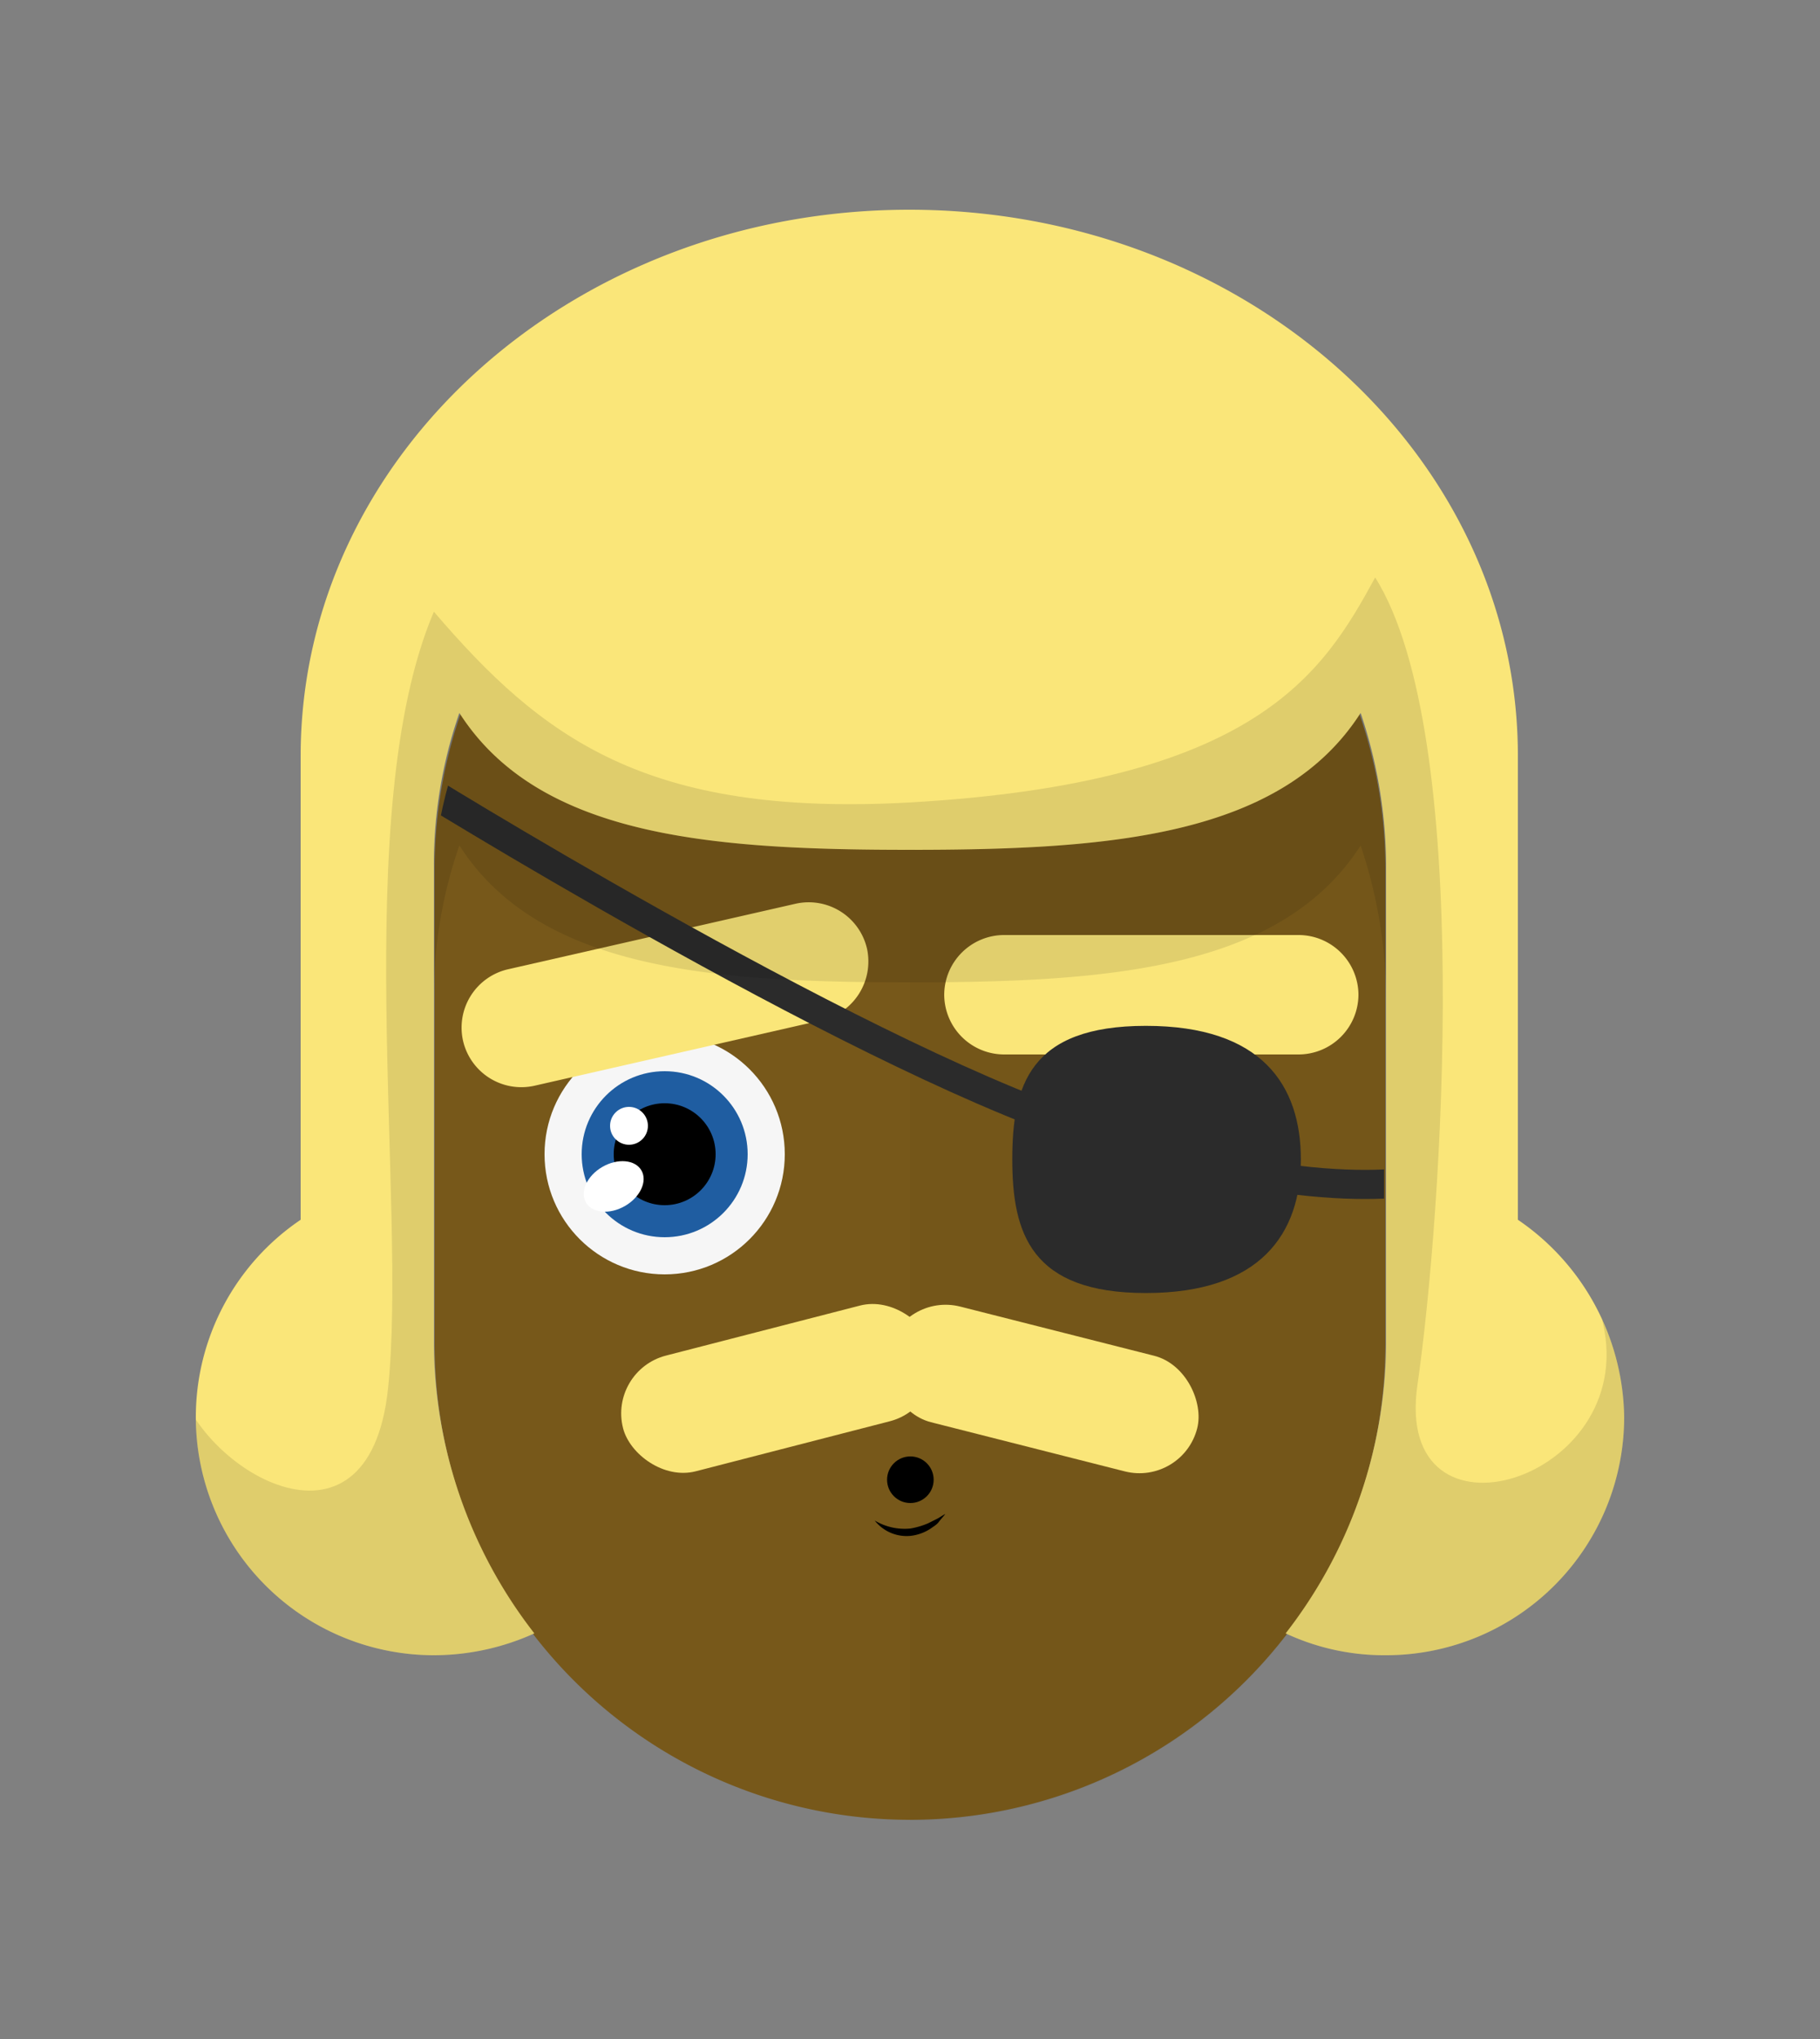
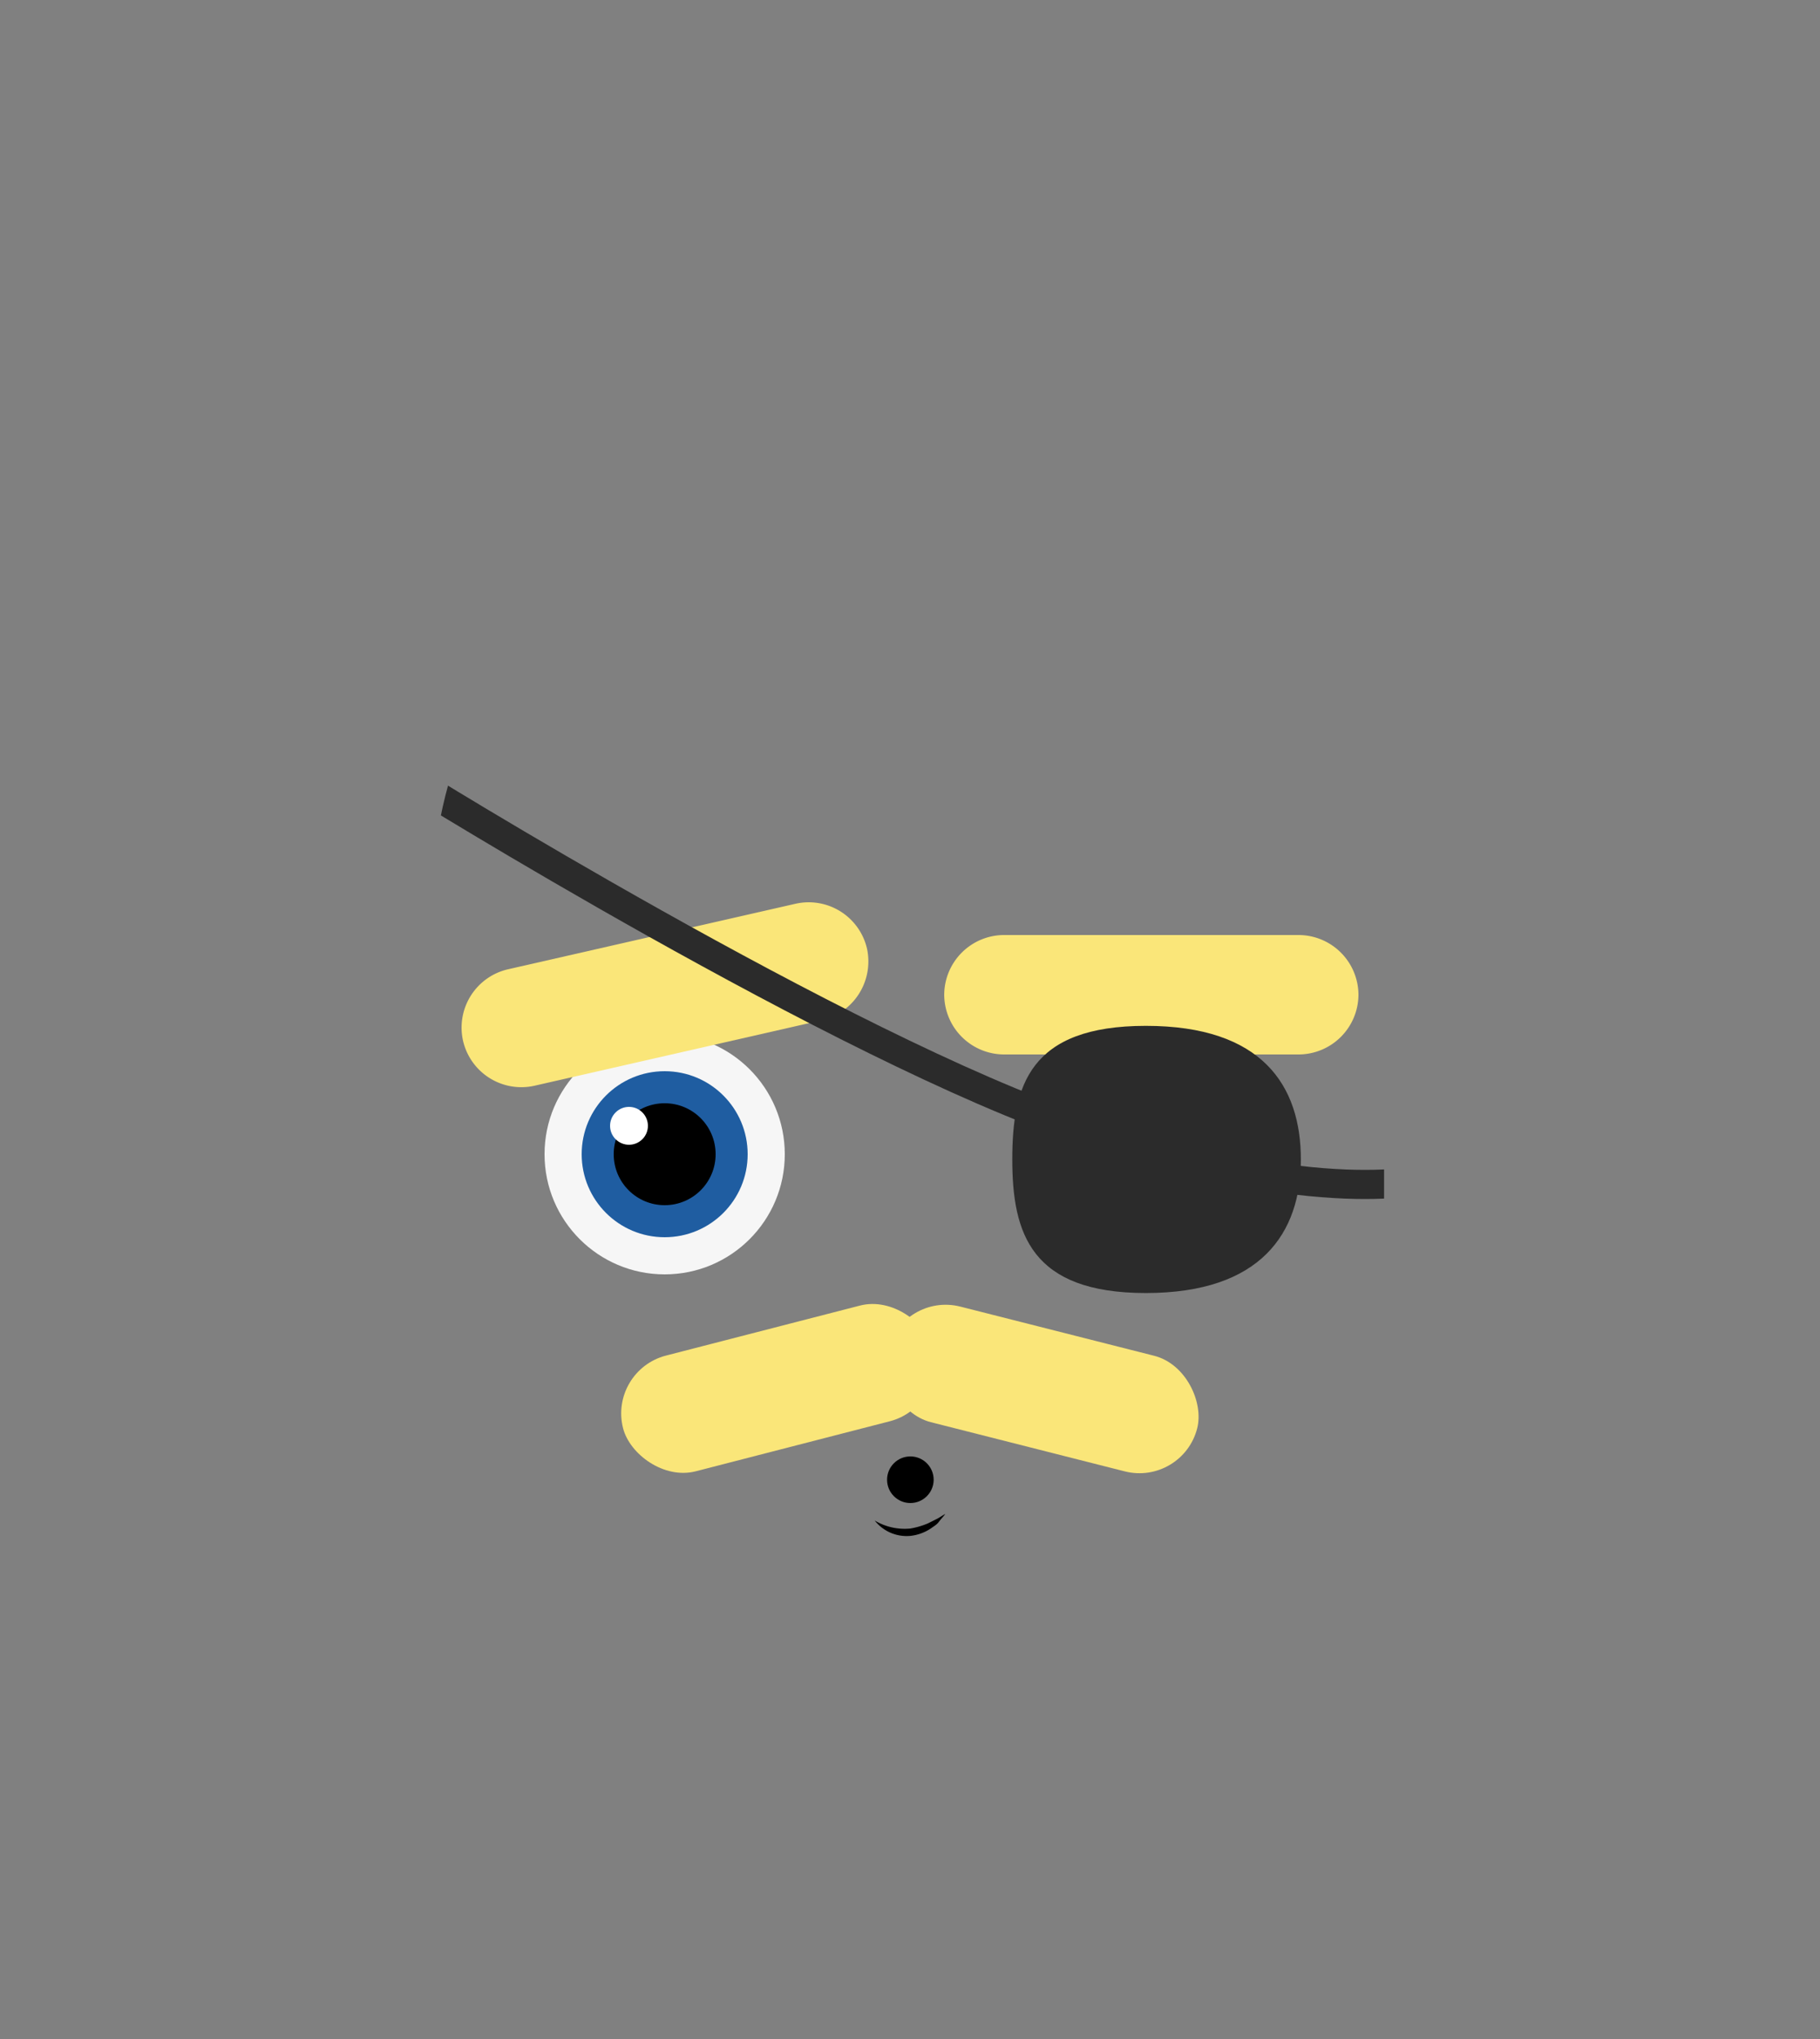
<svg xmlns="http://www.w3.org/2000/svg" id="svgBuilder" class="avatar-frame p-2 p-md-5 bg-white " viewBox="0 0 250 280" style="opacity: 1;">
  <rect x="0" y="0" width="250" height="280" fill="#808080" stroke="none" />
  <defs>
    <clipPath id="b9b980b5-38c2-4c2c-b5a3-0250ab56908c" transform="translate(-59.5 -53.5)">
-       <rect width="250" height="250" style="fill: none" />
-     </clipPath>
+       </clipPath>
  </defs>
  <g id="ae1cd98a-2feb-47b9-a86d-6e1f11f5716f" data-name="SKIN" style="transform: translate(59.7px, 54px);">
    <g style="clip-path: url(#b9b980b5-38c2-4c2c-b5a3-0250ab56908c)">
      <g>
        <path class="first-color" d="M124.8,53.5a65.32,65.32,0,0,0-65.3,65.3v65.3a65.3,65.3,0,1,0,130.6,0V118.8A65.32,65.32,0,0,0,124.8,53.5Z" transform="translate(-59.5 -53.5)" style="fill: rgb(119, 88, 26);" />
        <path d="M124.8,53.5v196a65.32,65.32,0,0,0,65.3-65.3V118.9A65.34,65.34,0,0,0,124.8,53.5Z" transform="translate(-59.5 -53.5)" style="fill: #010202;opacity: 0.03;isolation: isolate" />
      </g>
    </g>
  </g>
  <defs>
    <clipPath id="beda9165-2264-4a53-a072-0a095227532f" transform="translate(-62.2 -124.9)">
      <rect width="250" height="250" style="fill: none" />
    </clipPath>
  </defs>
  <g id="b470c38d-1d72-4985-984b-abe0a058d5dc" data-name="EYES" style="transform: translate(63.4px, 123.9px);">
    <g style="clip-path: url(#beda9165-2264-4a53-a072-0a095227532f)">
      <g>
        <circle cx="27.9" cy="34.6" r="16.5" style="fill: #f6f6f6" />
        <circle class="first-color" cx="27.9" cy="34.6" r="11.4" style="fill: #1f5da1" />
        <circle cx="27.9" cy="34.6" r="7" />
-         <ellipse cx="83.09" cy="163.92" rx="4.4" ry="3.1" transform="translate(-133.02 -61.39) rotate(-30)" style="fill: #fff" />
        <circle cx="23" cy="30.7" r="2.6" style="fill: #fff" />
        <path class="color-eyebrows" d="M111.7,141.1l-39.5,9a8.22,8.22,0,0,1-9.8-6.2h0a8.22,8.22,0,0,1,6.2-9.8l39.5-9a8.22,8.22,0,0,1,9.8,6.2h0A8.3,8.3,0,0,1,111.7,141.1Z" transform="translate(-62.2 -124.9)" style="fill: rgb(250, 230, 121);" />
        <circle cx="94.7" cy="34.6" r="16.5" style="fill: #f6f6f6" />
        <circle class="first-color" cx="94.7" cy="34.6" r="11.4" style="fill: #1f5da1" />
        <circle cx="94.7" cy="34.6" r="7" />
        <ellipse cx="149.89" cy="163.91" rx="4.4" ry="3.1" transform="translate(-124.07 -27.99) rotate(-30)" style="fill: #fff" />
        <circle cx="89.8" cy="30.7" r="2.6" style="fill: #fff" />
        <path class="color-eyebrows" d="M177.2,145.8H136.7a8.24,8.24,0,0,1-8.2-8.2h0a8.24,8.24,0,0,1,8.2-8.2h40.5a8.24,8.24,0,0,1,8.2,8.2h0A8.24,8.24,0,0,1,177.2,145.8Z" transform="translate(-62.2 -124.9)" style="fill: rgb(250, 230, 121);" />
      </g>
    </g>
  </g>
  <defs>
    <clipPath id="aae81dac-071f-4582-9d3c-439d20b0bddc" transform="translate(-120.1 -203.4)">
      <rect width="250" height="250" style="fill: none" />
    </clipPath>
  </defs>
  <g id="b48e39ea-aa67-4194-a6be-6ddf57a84053" data-name="MOUTH" style="transform: translate(120.15px, 200px);">
    <g style="clip-path: url(#aae81dac-071f-4582-9d3c-439d20b0bddc)">
      <g>
        <circle cx="4.9" cy="3.2" r="3.2" />
        <path d="M120.1,212.2a8,8,0,0,0,4.9,1.1,10.88,10.88,0,0,0,2.4-.7l1.2-.6c.4-.2.8-.5,1.2-.7-.3.4-.6.7-.9,1.1s-.7.6-1.1.9a6.3,6.3,0,0,1-2.7,1A5.57,5.57,0,0,1,120.1,212.2Z" transform="translate(-120.1 -203.4)" />
      </g>
    </g>
  </g>
  <g id="a0deadc3-9ec0-449d-b3f4-8ccec28d34d1" data-name="Calque 2" style="transform: translate(85.285px, 179.174px);">
    <g id="ac33bc71-d016-4b81-b283-88de41e62a8c" data-name="Calque 1" style="transform: translateY(10px);">
      <g>
        <rect x="-0.42" y="3.38" width="43.84" height="16.38" rx="8.19" transform="matrix(0.97, -0.25, 0.25, 0.97, -2.18, 5.64)" class="first-color" style="fill: rgb(250, 230, 121);" />
        <rect x="36.01" y="3.38" width="43.84" height="16.38" rx="8.19" transform="translate(111.23 37.02) rotate(-165.77)" class="first-color" style="fill: rgb(250, 230, 121);" />
      </g>
    </g>
  </g>
  <defs>
    <clipPath id="a3ed8eed-d8c4-493b-a86a-0d86b3c7f8df" transform="translate(3.99 -45.61)">
      <path id="fa23469c-7921-47e4-9f56-33859d93ca1d" data-name="SVGID" d="M65.45,0A65.45,65.45,0,0,0,0,65.45V130.9a65.45,65.45,0,1,0,130.9,0V65.45A65.45,65.45,0,0,0,65.45,0Z" style="fill:none" />
    </clipPath>
  </defs>
  <g id="ffeae68c-ecf1-4e0e-acd2-847dbf3abf35" data-name="Calque 2" style="transform: translate(54.23px, 165.312px);">
    <g id="f4d973c4-2d84-4b86-a372-d35b969a0c06" data-name="Calque 1" style="transform: translate(1px, -60px)">
      <g style="clip-path:url(#a3ed8eed-d8c4-493b-a86a-0d86b3c7f8df)">
        <path d="M119.47,99.52c0,10.13-5.5,18.34-21.29,18.34s-18.35-8.21-18.35-18.34,2.36-18.35,18.35-18.35S119.47,89.38,119.47,99.52Z" transform="translate(3.99 -45.61)" style="fill:#2b2b2b" />
        <path d="M-2.94,47.31s59.24,36.86,92.26,48S137,102.12,137,102.12" transform="translate(3.99 -45.61)" style="fill:none;stroke:#2b2b2b;stroke-miterlimit:10;stroke-width:4px" />
      </g>
    </g>
  </g>
  <defs>
    <clipPath id="b68c1221-4b61-47a4-bc5b-d21e25b28085" transform="translate(-18 -27.4)">
-       <rect width="250" height="250" style="fill: none" />
-     </clipPath>
+       </clipPath>
    <clipPath id="e8ba5be9-452f-4c80-93b7-31fe50be9009" transform="translate(-18 -27.4)">
      <path d="M208.6,166.1V102.4c0-41.4-37.4-75-83.6-75S41.4,61,41.4,102.4v63.7a32.7,32.7,0,0,0,18.3,59.8,33.52,33.52,0,0,0,13.8-3,65.3,65.3,0,0,1-13.8-40.1V117.5a63.38,63.38,0,0,1,3.5-21c10.9,17,34.5,18.8,61.9,18.8s51-1.8,61.9-18.8a66.54,66.54,0,0,1,3.5,21v65.3a65.3,65.3,0,0,1-13.8,40.1,32,32,0,0,0,13.8,3,32.71,32.71,0,0,0,32.7-32.7A33.32,33.32,0,0,0,208.6,166.1Z" style="fill: none" />
    </clipPath>
  </defs>
  <g id="b686a48d-c591-4471-8904-859868c119b4" data-name="HAIR" style="transform: translate(17.5px, 1px);">
    <g style="clip-path: url(#b68c1221-4b61-47a4-bc5b-d21e25b28085); transform:translate(0.4px, 27.8px)">
      <g style=";">
        <path d="M208.6,122v-1.3c0-41.4-37.4-75-83.6-75s-83.6,33.6-83.6,75c0,.5,18.3,95.4,18.3,80.3V135.7a63.38,63.38,0,0,1,3.5-21c10.9,17,34.5,18.8,61.9,18.8s51-1.8,61.9-18.8a66.54,66.54,0,0,1,3.5,21V201C190.3,216,208.6,122.5,208.6,122Z" transform="translate(-18 -27.4)" style="fill: #010202;opacity: 0.1;isolation: isolate" />
        <path class="first-color" d="M208.6,166.1V102.4c0-41.4-37.4-75-83.6-75S41.4,61,41.4,102.4v63.7a32.7,32.7,0,0,0,18.3,59.8,33.52,33.52,0,0,0,13.8-3,65.3,65.3,0,0,1-13.8-40.1V117.5a63.38,63.38,0,0,1,3.5-21c10.9,17,34.5,18.8,61.9,18.8s51-1.8,61.9-18.8a66.54,66.54,0,0,1,3.5,21v65.3a65.3,65.3,0,0,1-13.8,40.1,32,32,0,0,0,13.8,3,32.71,32.71,0,0,0,32.7-32.7A33.32,33.32,0,0,0,208.6,166.1Z" transform="translate(-18 -27.4)" style="fill: rgb(250, 230, 121);" />
        <g style="clip-path: url(#e8ba5be9-452f-4c80-93b7-31fe50be9009)">
-           <path d="M24.5,187.9c2.5,12.2,26.2,26.8,28.9,1.4S48,110.1,59.7,82.6c14.8,17.3,29.1,28.2,65.3,26.2,47.7-2.7,56.8-17.7,64-30.9,13.6,21.7,9.2,87.4,5.8,110.9s30.4,13.2,25.5-8.4,28.4,28,28.4,28-9.2,82.2-10.2,82.2S18,266.1,18,260.3,22,175.7,24.5,187.9Z" transform="translate(-18 -27.4)" style="fill: rgba(0,0,0,0.11)" />
-         </g>
+           </g>
      </g>
    </g>
  </g>
</svg>